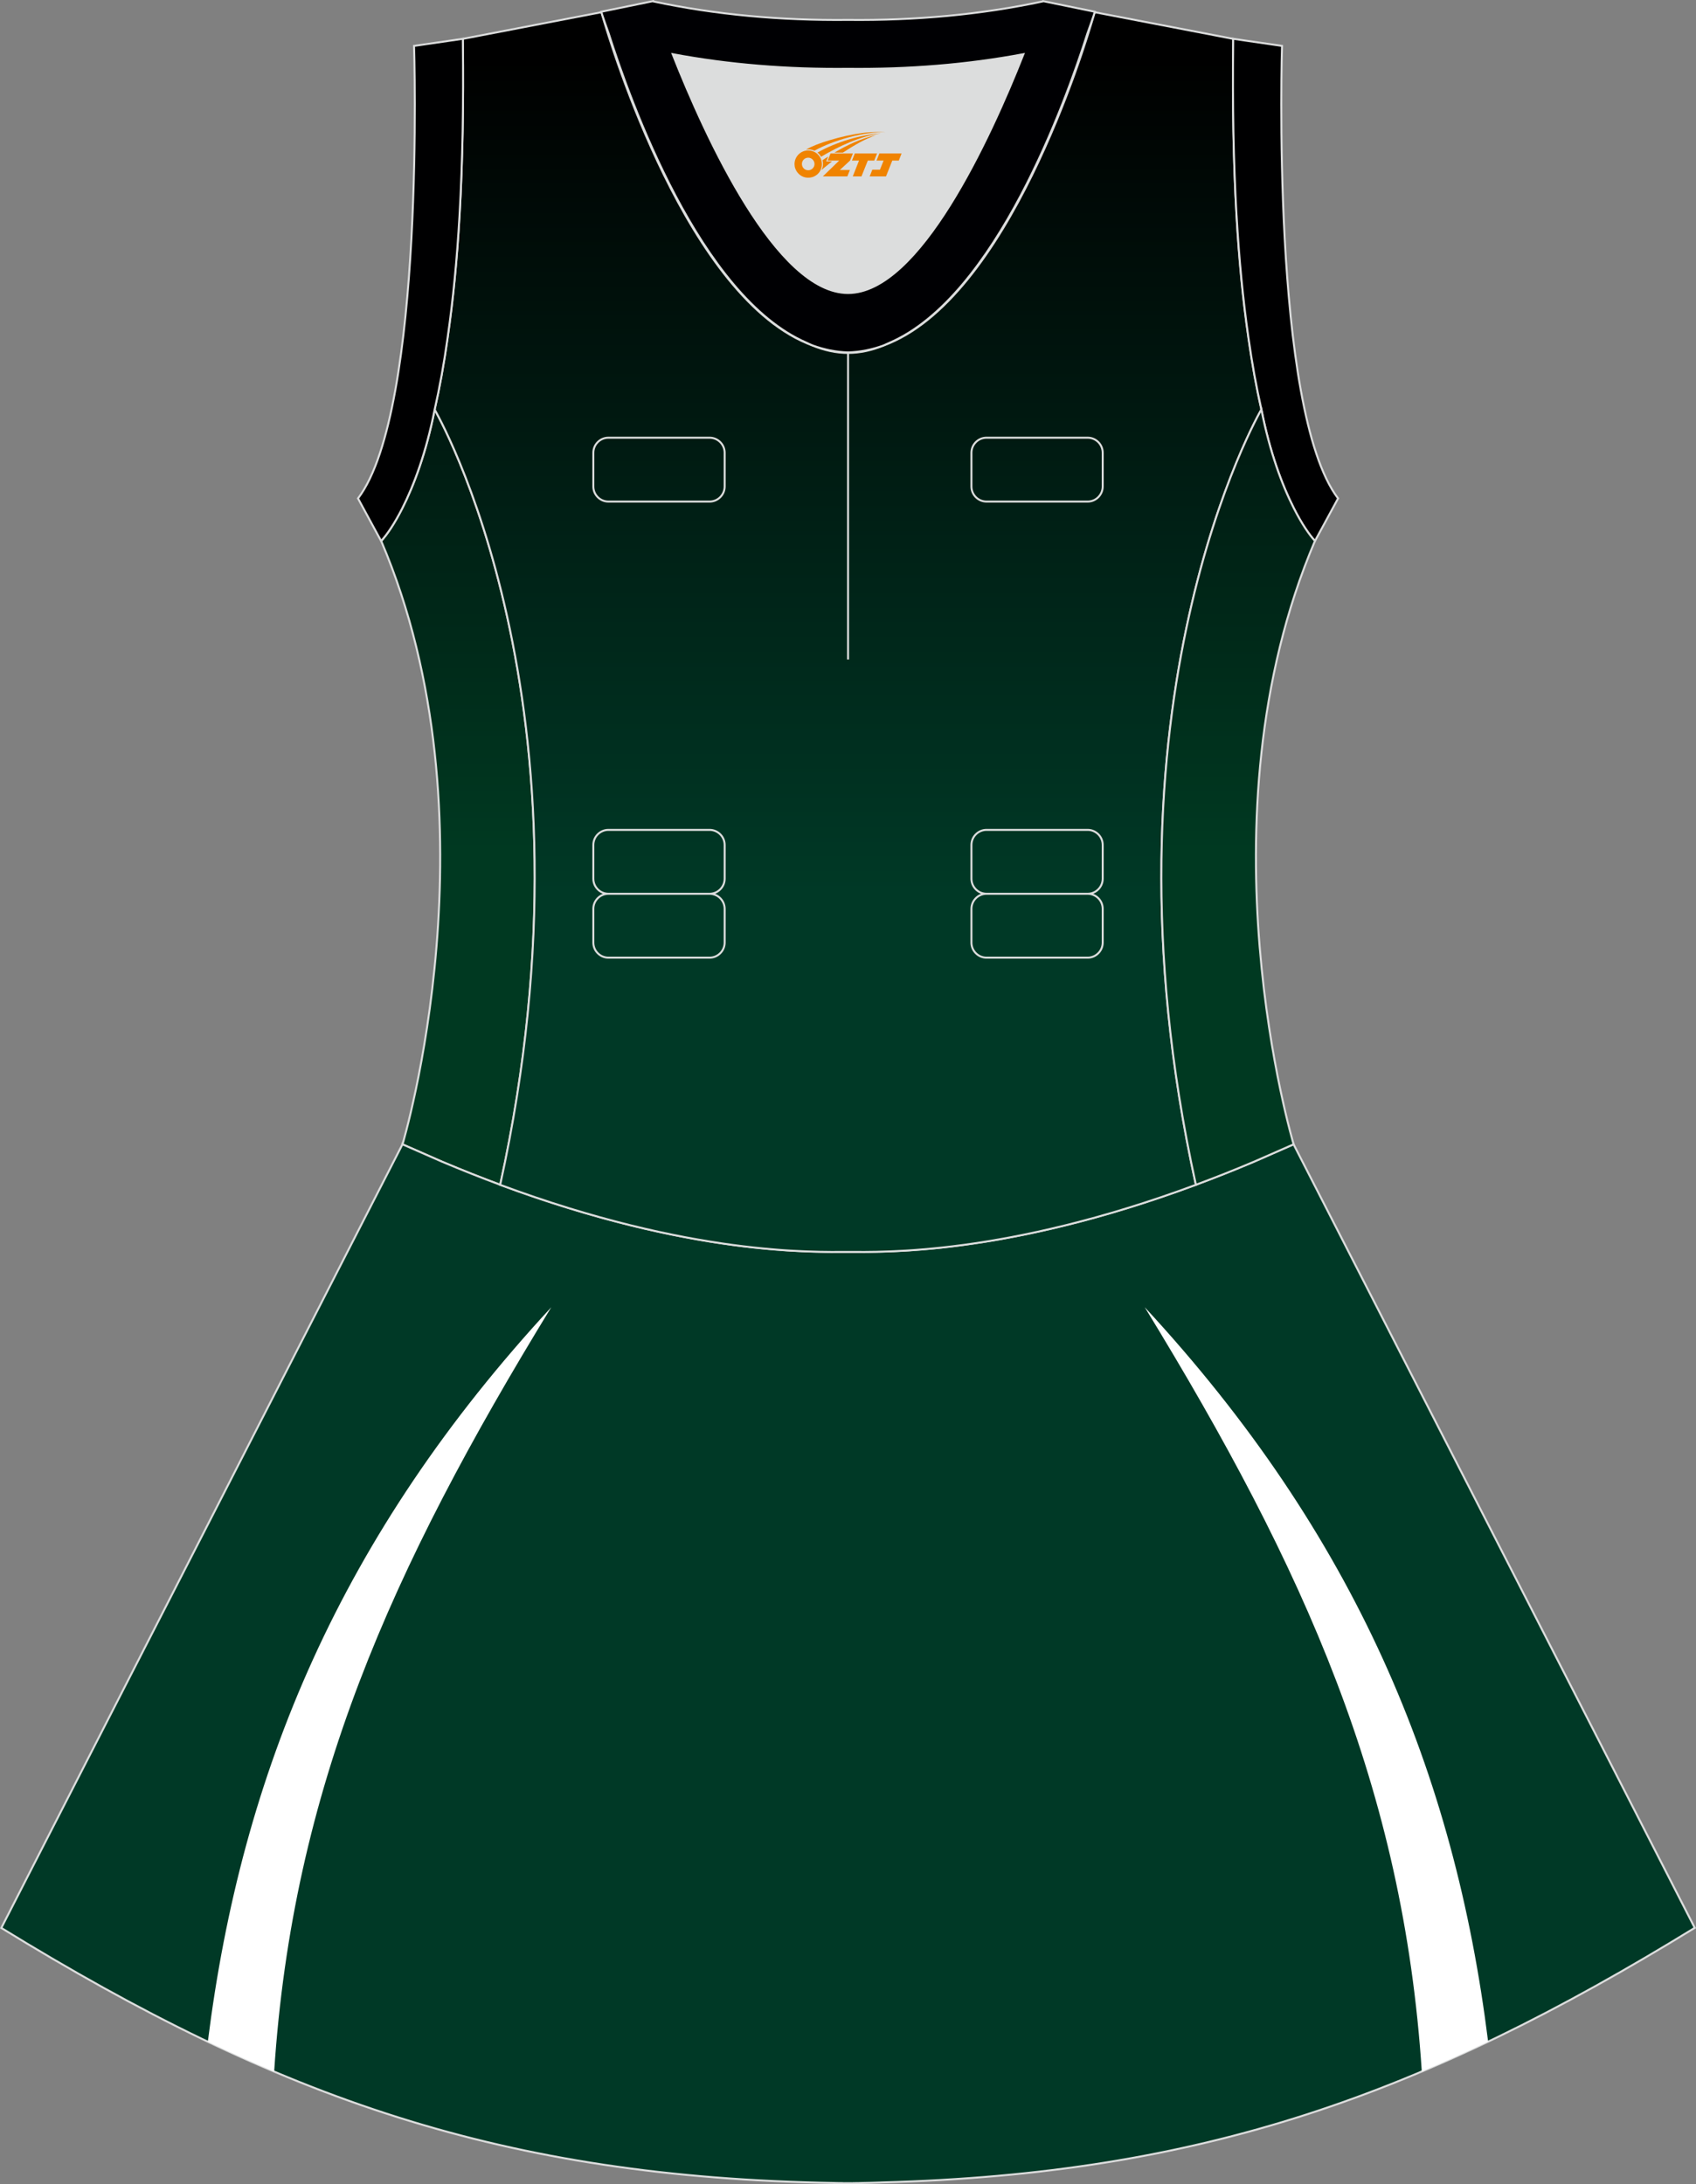
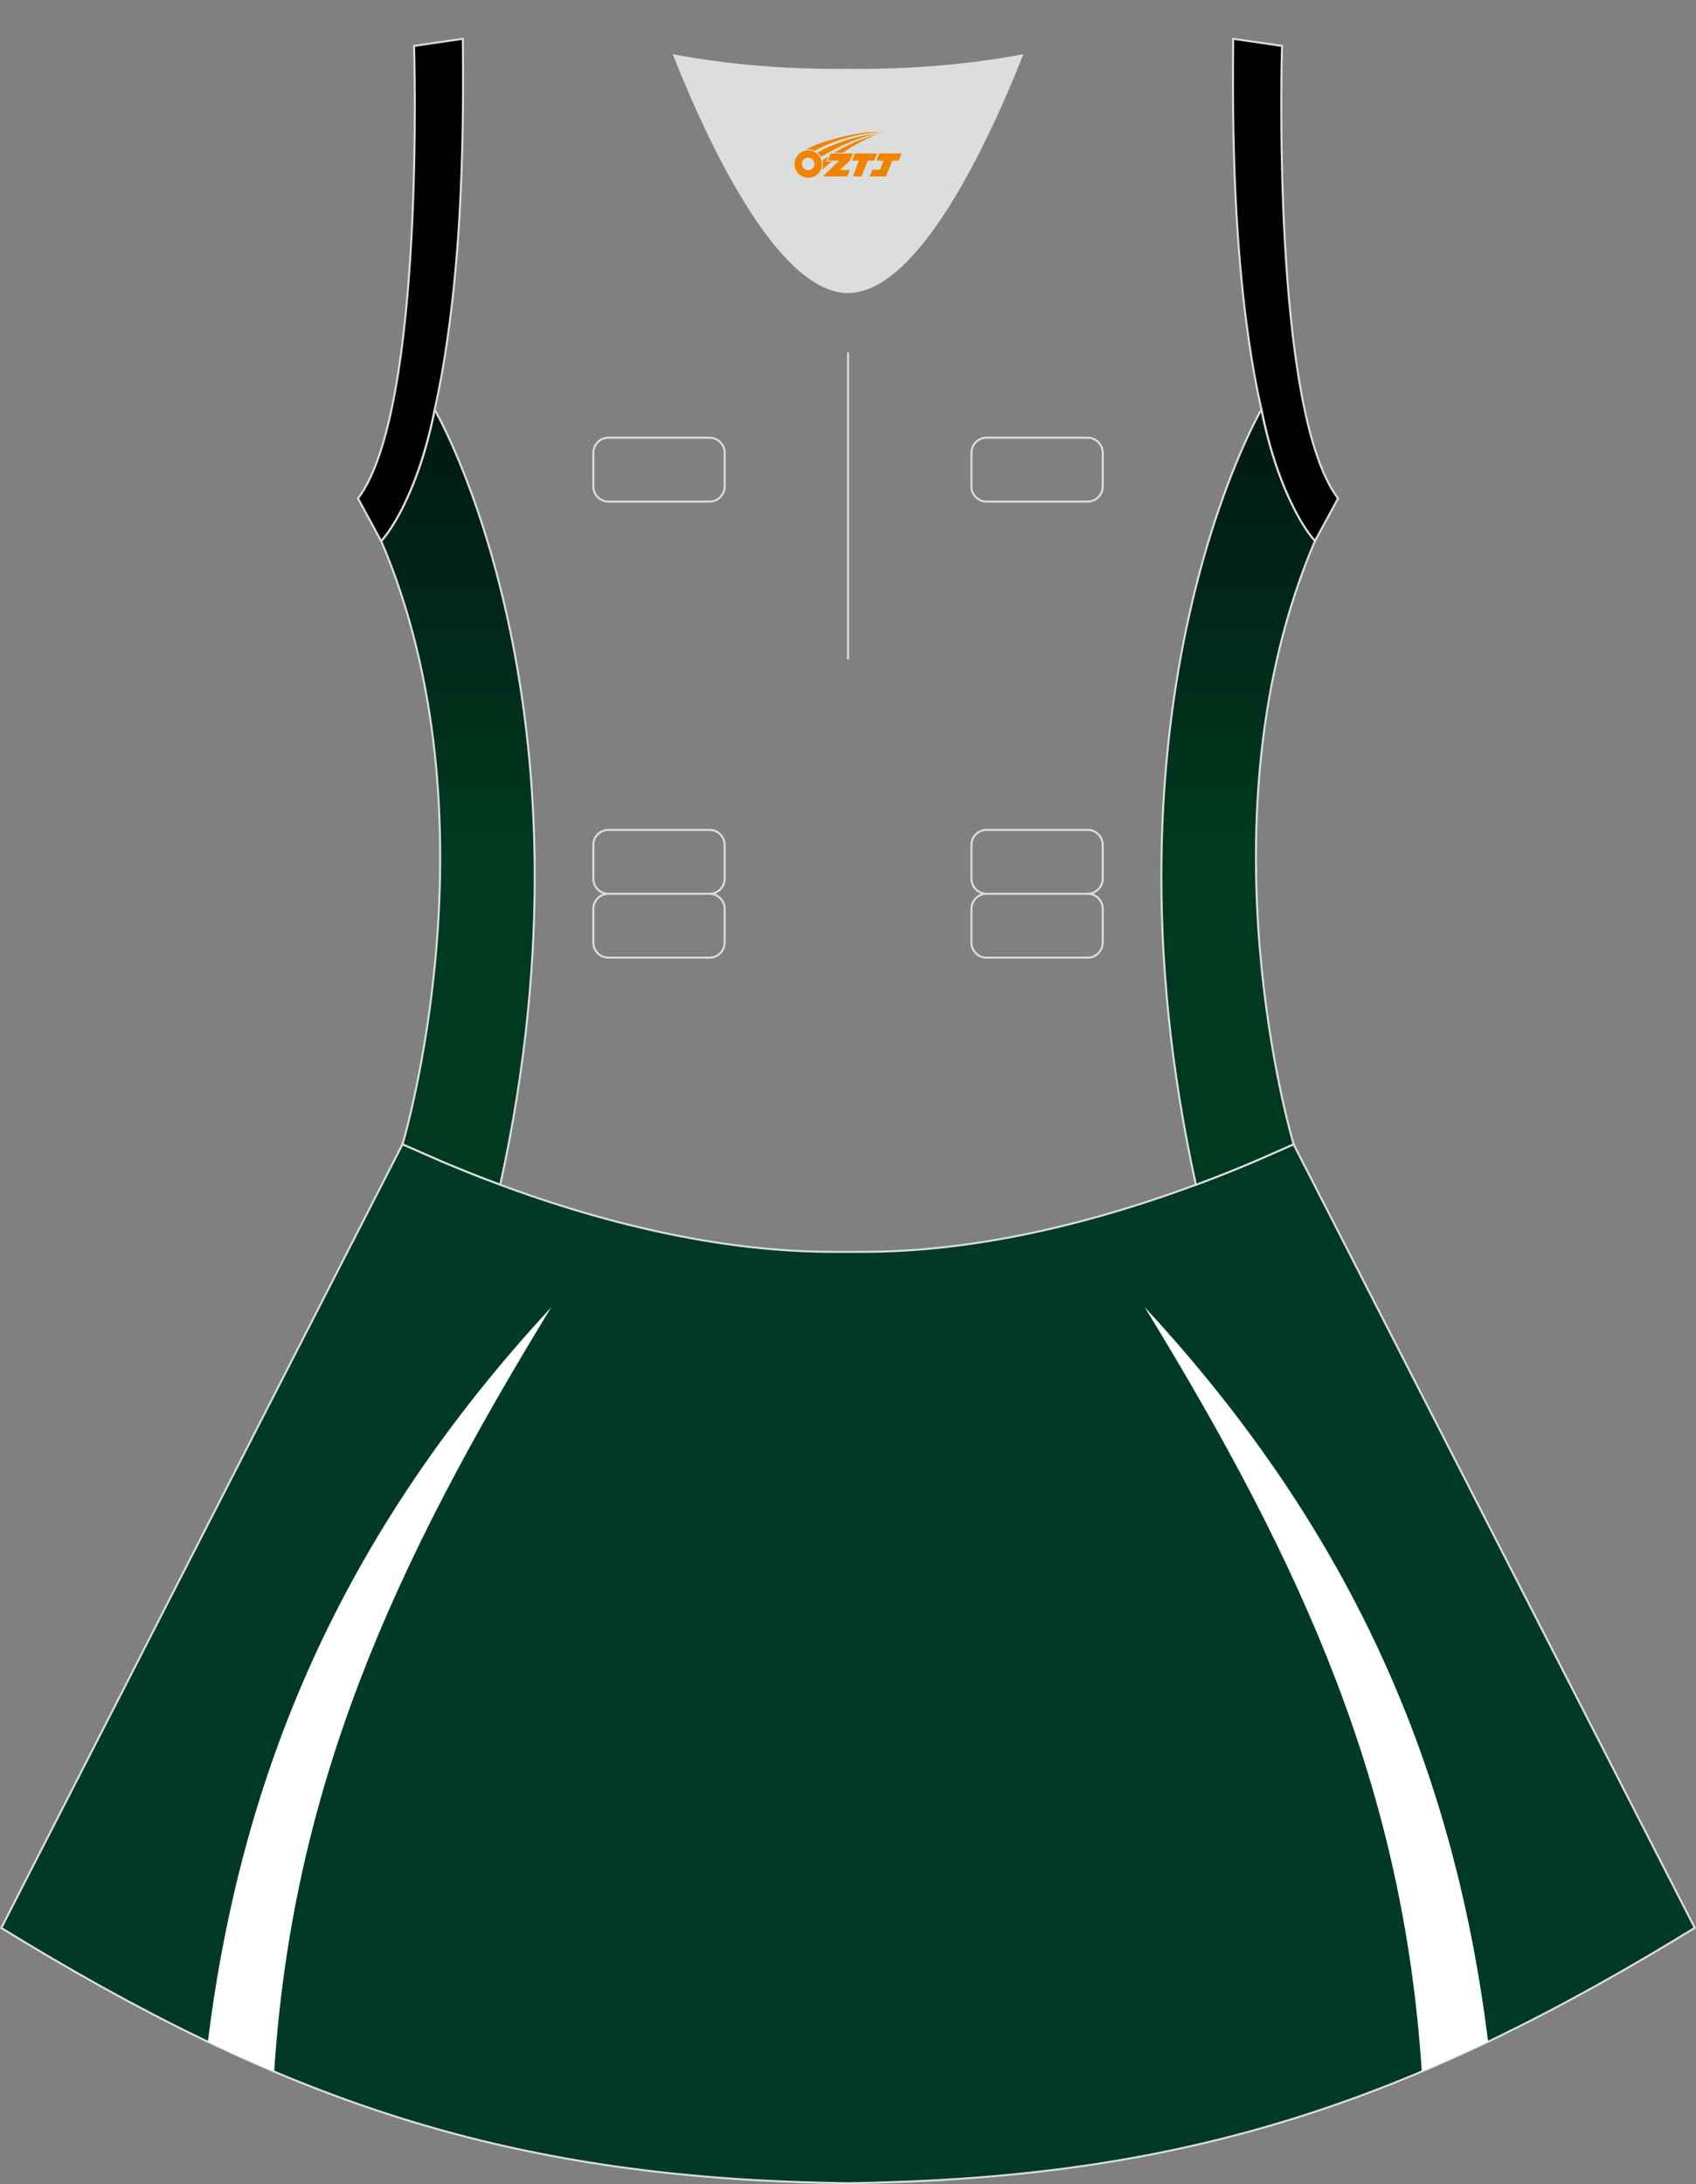
<svg xmlns="http://www.w3.org/2000/svg" version="1.1" id="图层_1" x="0px" y="0px" width="380.2px" height="489.6px" viewBox="0 0 380.2 489.6" enable-background="new 0 0 380.2 489.6" xml:space="preserve">
  <rect x="0" y="0" width="380.2" height="489.6" fill="#808080" stroke="none" />
  <g>
    <linearGradient id="SVGID_1_" gradientUnits="userSpaceOnUse" x1="-1065.396" y1="3790.544" x2="-1065.396" y2="3542.4" gradientTransform="matrix(1 0 0 1 1168.053 -3524.959)">
      <stop offset="0.301" style="stop-color:#003921" />
      <stop offset="1" style="stop-color:#000004" />
    </linearGradient>
    <path fill="url(#SVGID_1_)" stroke="#DCDDDD" stroke-width="0.446" stroke-miterlimit="22.926" d="M97.44,91.82   c-1.84,9.48-4.61,16.91-7.26,22.12c0,0-0.01,0.01-0.01,0.02c-1.81,3.57-3.51,6.01-4.72,7.3l0.01,0.02   c26.65,62.45,4.77,135.23,4.77,135.23l0.02,0.01h0.01l8.95,3.93h0.01c4.44,1.88,8.76,3.58,12.92,5.13   C135.86,157.52,97.44,91.82,97.44,91.82L97.44,91.82z" />
    <path fill="#003926" stroke="#DCDDDD" stroke-width="0.446" stroke-miterlimit="22.926" d="M90.17,256.6L0.29,432.15   c62.23,38.24,112.65,55.91,186.86,57.17v0.01c0.58,0.01,1.15,0.02,1.72,0.02v0.02h0.08l0,0c0.38,0,0.76-0.01,1.15-0.01h0.01h0.01   h0.01c0.38,0,0.76,0.01,1.15,0.01l0,0h0.09v-0.02c0.57-0.01,1.15-0.02,1.72-0.02v-0.01c1.4-0.02,2.81-0.06,4.21-0.11   c0.15-0.01,0.3-0.01,0.45-0.02c71.66-1.92,121.26-19.64,182.17-57.06L290,256.52v-0.01l0,0l-0.01-0.02l-0.01,0.01h-0.01l-8.95,3.93   h-0.01c-4.45,1.88-8.76,3.58-12.92,5.13c-38.46,14.29-64.53,15.04-75.03,15.05H193h-0.06h-0.06h-0.06h-0.05h-0.01h-0.06h-0.05   h-0.05h-0.1h-0.05h-0.11h-0.05h-0.03h-0.02h-0.05h-0.05h-0.1h-0.05h-0.05h-0.05h-0.04h-0.05h-0.02h-0.03h-0.05h-0.05h-0.05h-0.05   h-0.05h-0.05h-0.05h-0.05h-0.05h-0.01h-0.03h-0.05h-0.05h-0.05h-0.04h-0.04H191h-0.04h-0.04h-0.04l0,0h-0.04h-0.04h-0.04h-0.04   h-0.04h-0.04h-0.04h-0.04h-0.04h-0.03h-0.01h-0.04h-0.04h-0.04h-0.04h-0.04h-0.03h-0.04h-0.04h-0.04h-0.02l0,0h-0.01h-0.02h-0.03   H190h-0.04h-0.04h-0.04h-0.04h-0.04h-0.04h-0.04h-0.01h-0.03h-0.04h-0.04h-0.04h-0.04h-0.04h-0.04h-0.04h-0.04h-0.04l0,0h-0.04   h-0.04h-0.04h-0.03h-0.04h-0.05h-0.04h-0.05h-0.05h-0.03h-0.02h-0.04h-0.05h-0.05h-0.05h-0.05h-0.05h-0.05h-0.05h-0.05h-0.03h-0.02   h-0.05h-0.05h-0.05h-0.05h-0.05h-0.11H188h-0.05h-0.02h-0.03h-0.05h-0.11h-0.05h-0.11h-0.05h-0.05h-0.06h-0.01h-0.05h-0.06h-0.06   h-0.05h-0.06c-10.5-0.01-36.57-0.77-75.03-15.05c-4.16-1.55-8.47-3.25-12.92-5.13h-0.01l-8.95-3.93H90.2l-0.01-0.01L90.17,256.6z" />
    <g>
      <path fill="#FFFFFF" d="M123.58,293.02c-36.04,58.87-57.97,108-62.12,171.33c-4.95-2.09-9.9-4.32-14.87-6.69    C54.14,397.36,76.33,344.11,123.58,293.02z" />
      <path fill="#FFFFFF" d="M256.61,293c36.04,58.87,57.97,108,62.12,171.33c4.95-2.09,9.9-4.32,14.87-6.69    C326.07,397.33,303.88,344.09,256.61,293z" />
    </g>
    <path fill="#DCDDDD" d="M229.42,12.15c-7.46,18.87-23.33,53.53-39.31,53.53s-31.85-34.66-39.31-53.53   c12.62,2.37,25.74,3.42,39.31,3.28l0,0C203.68,15.57,216.79,14.52,229.42,12.15z" />
    <linearGradient id="SVGID_2_" gradientUnits="userSpaceOnUse" x1="-873.03" y1="3805.592" x2="-873.03" y2="3538.305" gradientTransform="matrix(1 0 0 1 1063.135 -3524.959)">
      <stop offset="0.301" style="stop-color:#003926" />
      <stop offset="1" style="stop-color:#000000" />
    </linearGradient>
-     <path fill="url(#SVGID_2_)" stroke="#DCDDDD" stroke-width="0.446" stroke-miterlimit="22.926" d="M276.45,9.37   c0-0.21,0.01-0.43,0.01-0.65C276.45,8.94,276.45,9.15,276.45,9.37L276.45,9.37L276.45,9.37z M103.76,9.37   c0-0.21-0.01-0.43-0.01-0.65C103.76,8.94,103.76,9.15,103.76,9.37L103.76,9.37L103.76,9.37z M103.03,48.31c0-0.02,0-0.03,0-0.04   c0-0.01,0-0.03,0-0.05c0.67-11.9,0.89-24.69,0.75-38.19c0-0.22-0.01-0.44-0.01-0.66l-0.01-0.64c0-0.01,0-0.02,0-0.02l31.04-5.97   c0,0,0.07,0.22,0.21,0.63c2.06,7.13,19.22,63.9,47.17,74.08c2.59,1.07,5.24,1.66,7.93,1.66c2.69,0,5.34-0.59,7.93-1.66   c27.95-10.17,45.12-66.94,47.17-74.08c0.14-0.41,0.21-0.63,0.21-0.63l31.04,5.97c0,0.01,0,0.01,0,0.02l-0.01,0.64   c0,0.22,0,0.44-0.01,0.66c-0.15,13.5,0.07,26.3,0.75,38.19c0,0.02,0,0.03,0,0.05s0,0.03,0,0.04c0,0.05,0.01,0.1,0.01,0.15   c0.56,9.73,1.43,18.85,2.67,27.27c0,0.01,0,0.01,0,0.02c0.82,5.78,1.78,11.14,2.9,16.06c0,0-38.42,65.71-14.68,173.77   c-42.8,15.89-70.26,15.04-77.98,15.04s-35.18,0.85-77.98-15.04C135.86,157.52,97.44,91.81,97.44,91.81   c1.12-4.92,2.09-10.28,2.9-16.06c0-0.01,0-0.01,0-0.02c1.24-8.42,2.11-17.54,2.67-27.27C103.01,48.41,103.01,48.36,103.03,48.31z" />
    <path fill="none" stroke="#DCDDDD" stroke-width="0.446" stroke-miterlimit="22.926" d="M221.15,98.11h22.68   c1.86,0,3.37,1.52,3.37,3.38v7.56c0,1.86-1.52,3.38-3.37,3.38h-22.68c-1.86,0-3.38-1.52-3.38-3.38v-7.56   C217.77,99.63,219.29,98.11,221.15,98.11L221.15,98.11z M221.15,186.02h22.68c1.86,0,3.37,1.52,3.37,3.38v7.56   c0,1.86-1.52,3.38-3.37,3.38h-22.68c-1.86,0-3.38-1.52-3.38-3.38v-7.56C217.77,187.54,219.29,186.02,221.15,186.02L221.15,186.02z    M221.15,200.34h22.68c1.86,0,3.37,1.52,3.37,3.38v7.56c0,1.86-1.52,3.38-3.37,3.38h-22.68c-1.86,0-3.38-1.52-3.38-3.38v-7.56   C217.77,201.86,219.29,200.34,221.15,200.34L221.15,200.34z M136.39,200.34h22.68c1.86,0,3.38,1.52,3.38,3.38v7.56   c0,1.86-1.52,3.38-3.38,3.38h-22.68c-1.86,0-3.38-1.52-3.38-3.38v-7.56C133.01,201.86,134.53,200.34,136.39,200.34L136.39,200.34z    M136.39,186.02h22.68c1.86,0,3.38,1.52,3.38,3.38v7.56c0,1.86-1.52,3.38-3.38,3.38h-22.68c-1.86,0-3.38-1.52-3.38-3.38v-7.56   C133.01,187.54,134.53,186.02,136.39,186.02L136.39,186.02z M136.39,98.11h22.68c1.86,0,3.38,1.52,3.38,3.38v7.56   c0,1.86-1.52,3.38-3.38,3.38h-22.68c-1.86,0-3.38-1.52-3.38-3.38v-7.56C133.01,99.63,134.53,98.11,136.39,98.11z" />
    <path fill="none" stroke="#DCDDDD" stroke-width="0.446" stroke-miterlimit="22.926" d="M190.11,79v68.83V79z" />
-     <path fill="#000003" stroke="#DCDDDD" stroke-width="0.446" stroke-miterlimit="22.926" d="M229.42,12.15   c-7.46,18.87-23.33,53.53-39.31,53.53s-31.85-34.66-39.31-53.53c12.62,2.37,25.74,3.42,39.31,3.28l0,0   C203.68,15.57,216.79,14.52,229.42,12.15L229.42,12.15L229.42,12.15z M190.11,79c2.73-0.08,5.38-0.62,7.93-1.55   c0.47-0.2,0.94-0.41,1.41-0.63c23.89-10.34,39.59-54.37,44.3-69.25c0.71-1.98,1.2-3.42,1.46-4.2l0.21-0.74l-11.6-2.38   c0,0-0.01,0.02-0.02,0.06c-13.97,2.98-28.55,4.31-43.69,4.15l0,0c-15.14,0.16-29.73-1.17-43.69-4.15   c-0.02-0.04-0.02-0.06-0.02-0.06l-11.6,2.38l0.21,0.73c0.26,0.77,0.75,2.22,1.46,4.2c4.71,14.88,20.41,58.91,44.3,69.25   c0.47,0.23,0.94,0.44,1.41,0.63C184.74,78.37,187.38,78.92,190.11,79z" />
    <path fill="#000001" stroke="#DCDDDD" stroke-width="0.446" stroke-miterlimit="22.926" d="M276.45,9.37   c-0.16,13.76,0.05,26.8,0.75,38.9c0,0.02,0,0.03,0.01,0.05c0.56,9.69,1.43,18.8,2.67,27.42c0,0.01,0,0.01,0,0.02   c0.82,5.78,1.79,11.14,2.91,16.06v0.01c1.89,9.63,4.68,17.02,7.26,22.12c0.01,0.01,0.01,0.01,0.01,0.02   c1.72,3.39,3.39,5.84,4.72,7.3l5.18-9.55c-15.14-19.89-12.56-101.43-12.56-101.43L276.45,8.7c0,0.01,0,0.02,0,0.02   C276.45,8.94,276.45,9.15,276.45,9.37z" />
    <path fill="#000001" stroke="#DCDDDD" stroke-width="0.446" stroke-miterlimit="22.926" d="M103.76,9.37   c0.16,13.76-0.05,26.8-0.75,38.9c0,0.02,0,0.03,0,0.05c-0.56,9.69-1.43,18.8-2.68,27.42c0,0.01,0,0.01,0,0.02   c-0.81,5.78-1.78,11.14-2.9,16.06v0.01c-1.9,9.63-4.68,17.02-7.26,22.12c0,0.01-0.01,0.01-0.01,0.02c-1.72,3.39-3.39,5.84-4.72,7.3   l-5.18-9.55C95.41,91.83,92.82,10.29,92.82,10.29l10.94-1.59c0,0.01,0,0.02,0,0.02C103.76,8.94,103.76,9.15,103.76,9.37z" />
    <linearGradient id="SVGID_3_" gradientUnits="userSpaceOnUse" x1="-5381.794" y1="3790.534" x2="-5381.794" y2="3542.39" gradientTransform="matrix(-1 0 0 1 -5104.226 -3524.959)">
      <stop offset="0.301" style="stop-color:#003921" />
      <stop offset="1" style="stop-color:#000004" />
    </linearGradient>
    <path fill="url(#SVGID_3_)" stroke="#DCDDDD" stroke-width="0.446" stroke-miterlimit="22.926" d="M282.77,91.8   c0,0-38.42,65.71-14.68,173.77c4.16-1.55,8.48-3.24,12.92-5.13h0.01l8.95-3.93h0.01l0.02-0.01c0,0-21.88-72.78,4.77-135.23   l0.01-0.02c-1.21-1.29-2.91-3.73-4.72-7.3c-0.01-0.01-0.01-0.02-0.01-0.02C287.39,108.71,284.63,101.28,282.77,91.8L282.77,91.8z" />
  </g>
  <g id="图层_x0020_1">
    <path fill="#F08300" d="M178.29,37.8c0.416,1.136,1.472,1.984,2.752,2.032c0.144,0,0.304,0,0.448-0.016h0.016   c0.016,0,0.064,0,0.128-0.016c0.032,0,0.048-0.016,0.08-0.016c0.064-0.016,0.144-0.032,0.224-0.048c0.016,0,0.016,0,0.032,0   c0.192-0.048,0.4-0.112,0.576-0.208c0.192-0.096,0.4-0.224,0.608-0.384c0.672-0.56,1.104-1.408,1.104-2.352   c0-0.224-0.032-0.448-0.08-0.672l0,0C184.13,35.92,184.08,35.75,184,35.57C183.53,34.48,182.45,33.72,181.18,33.72C179.49,33.72,178.11,35.09,178.11,36.79C178.11,37.14,178.17,37.48,178.29,37.8L178.29,37.8L178.29,37.8z M182.59,36.82L182.59,36.82C182.56,37.6,181.9,38.2,181.12,38.16C180.33,38.13,179.74,37.48,179.77,36.69c0.032-0.784,0.688-1.376,1.472-1.344   C182.01,35.38,182.62,36.05,182.59,36.82L182.59,36.82z" />
    <polygon fill="#F08300" points="196.62,34.4 ,195.98,35.99 ,194.54,35.99 ,193.12,39.54 ,191.17,39.54 ,192.57,35.99 ,190.99,35.99    ,191.63,34.4" />
    <path fill="#F08300" d="M198.59,29.67c-1.008-0.096-3.024-0.144-5.056,0.112c-2.416,0.304-5.152,0.912-7.616,1.664   C183.87,32.05,182,32.77,180.65,33.54C180.85,33.51,181.04,33.49,181.23,33.49c0.48,0,0.944,0.112,1.36,0.288   C186.69,31.46,193.89,29.41,198.59,29.67L198.59,29.67L198.59,29.67z" />
    <path fill="#F08300" d="M184.06,35.14c4-2.368,8.88-4.672,13.488-5.248c-4.608,0.288-10.224,2-14.288,4.304   C183.58,34.45,183.85,34.77,184.06,35.14C184.06,35.14,184.06,35.14,184.06,35.14z" />
    <polygon fill="#F08300" points="202.11,34.4 ,201.49,35.99 ,200.03,35.99 ,198.62,39.54 ,198.16,39.54 ,196.65,39.54 ,194.96,39.54    ,195.55,38.04 ,197.26,38.04 ,198.08,35.99 ,196.49,35.99 ,197.13,34.4" />
    <polygon fill="#F08300" points="191.2,34.4 ,190.56,35.99 ,188.27,38.1 ,190.53,38.1 ,189.95,39.54 ,184.46,39.54 ,188.13,35.99    ,185.55,35.99 ,186.19,34.4" />
    <path fill="#F08300" d="M196.48,30.26c-3.376,0.752-6.464,2.192-9.424,3.952h1.888C191.37,32.64,193.71,31.21,196.48,30.26z    M185.68,35.08C185.05,35.46,184.99,35.51,184.38,35.92c0.064,0.256,0.112,0.544,0.112,0.816c0,0.496-0.112,0.976-0.32,1.392   c0.176-0.16,0.32-0.304,0.432-0.4c0.272-0.24,0.768-0.64,1.6-1.296l0.32-0.256H185.2l0,0L185.68,35.08L185.68,35.08L185.68,35.08z" />
  </g>
</svg>